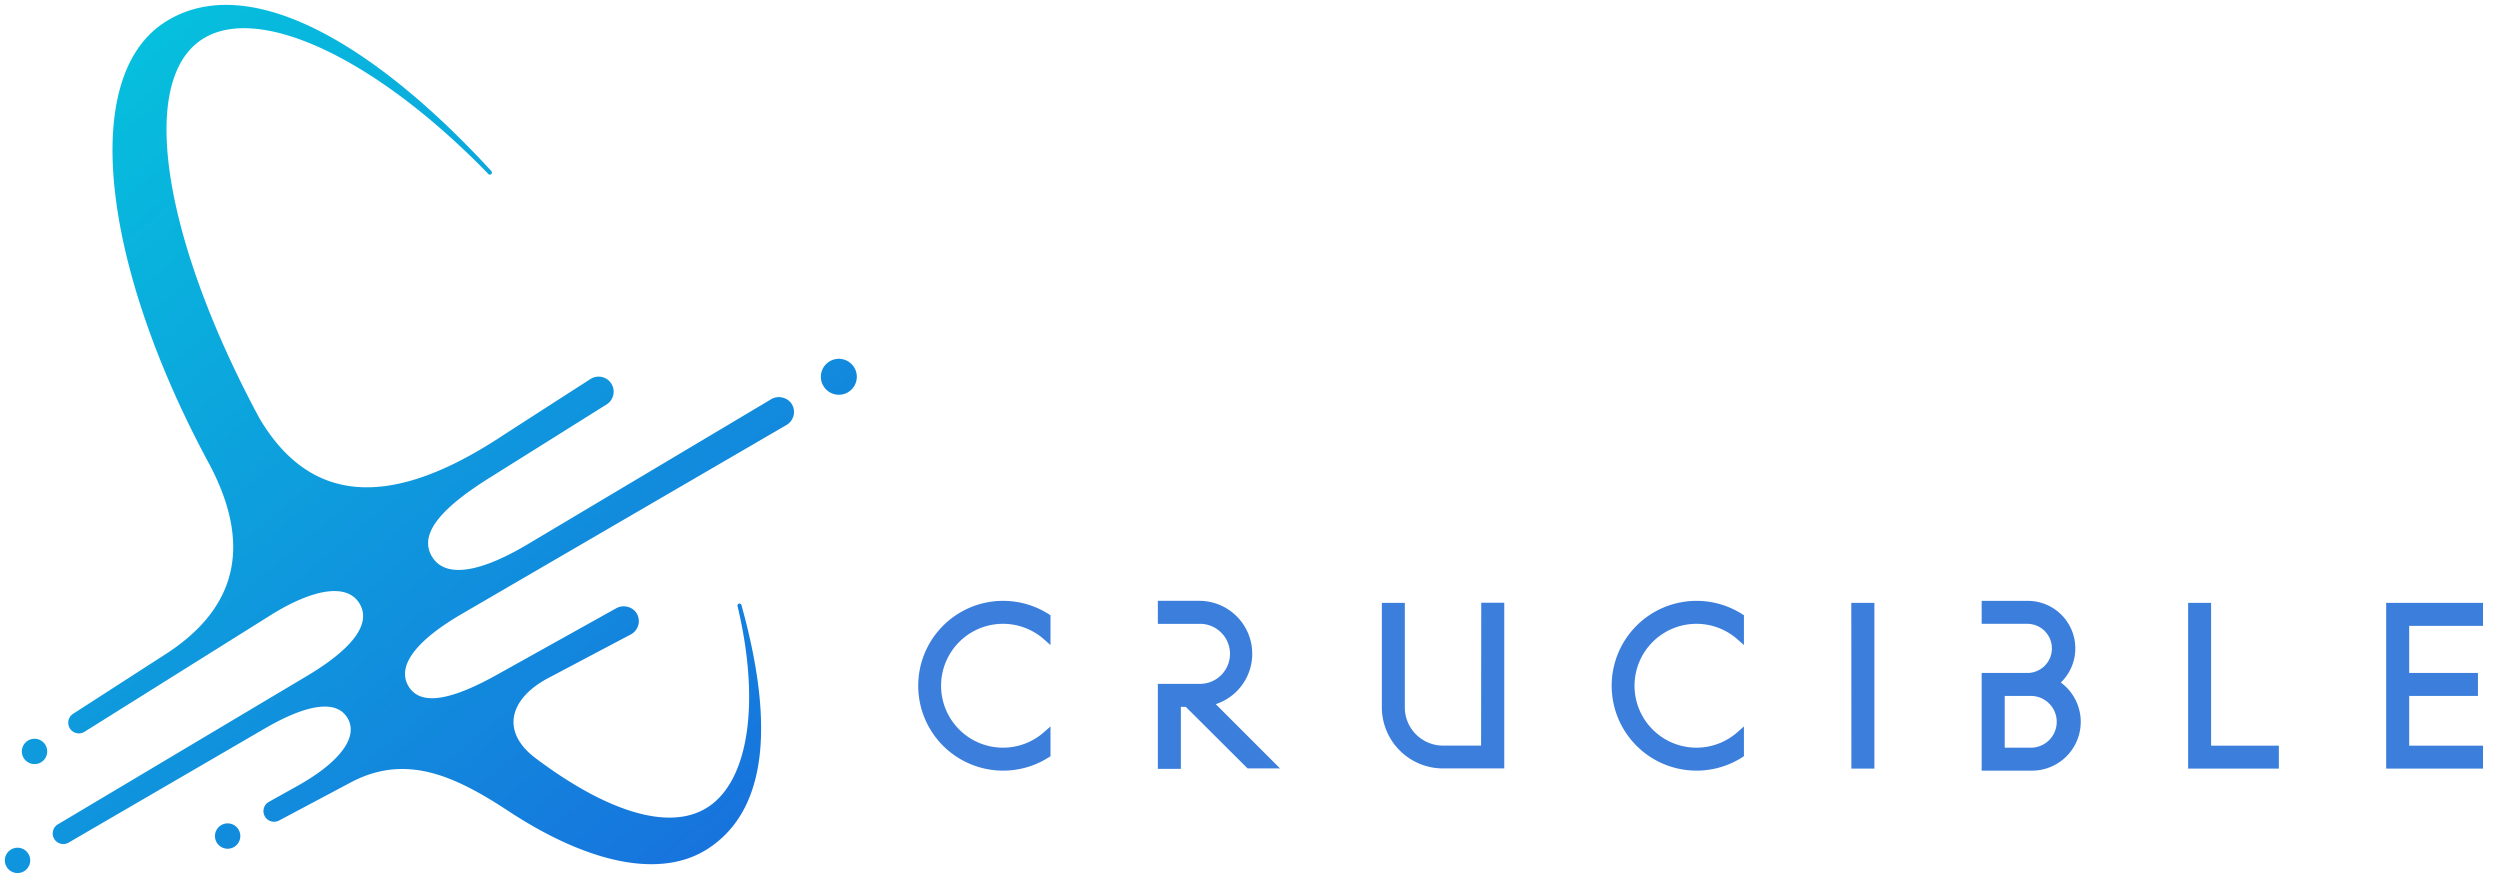
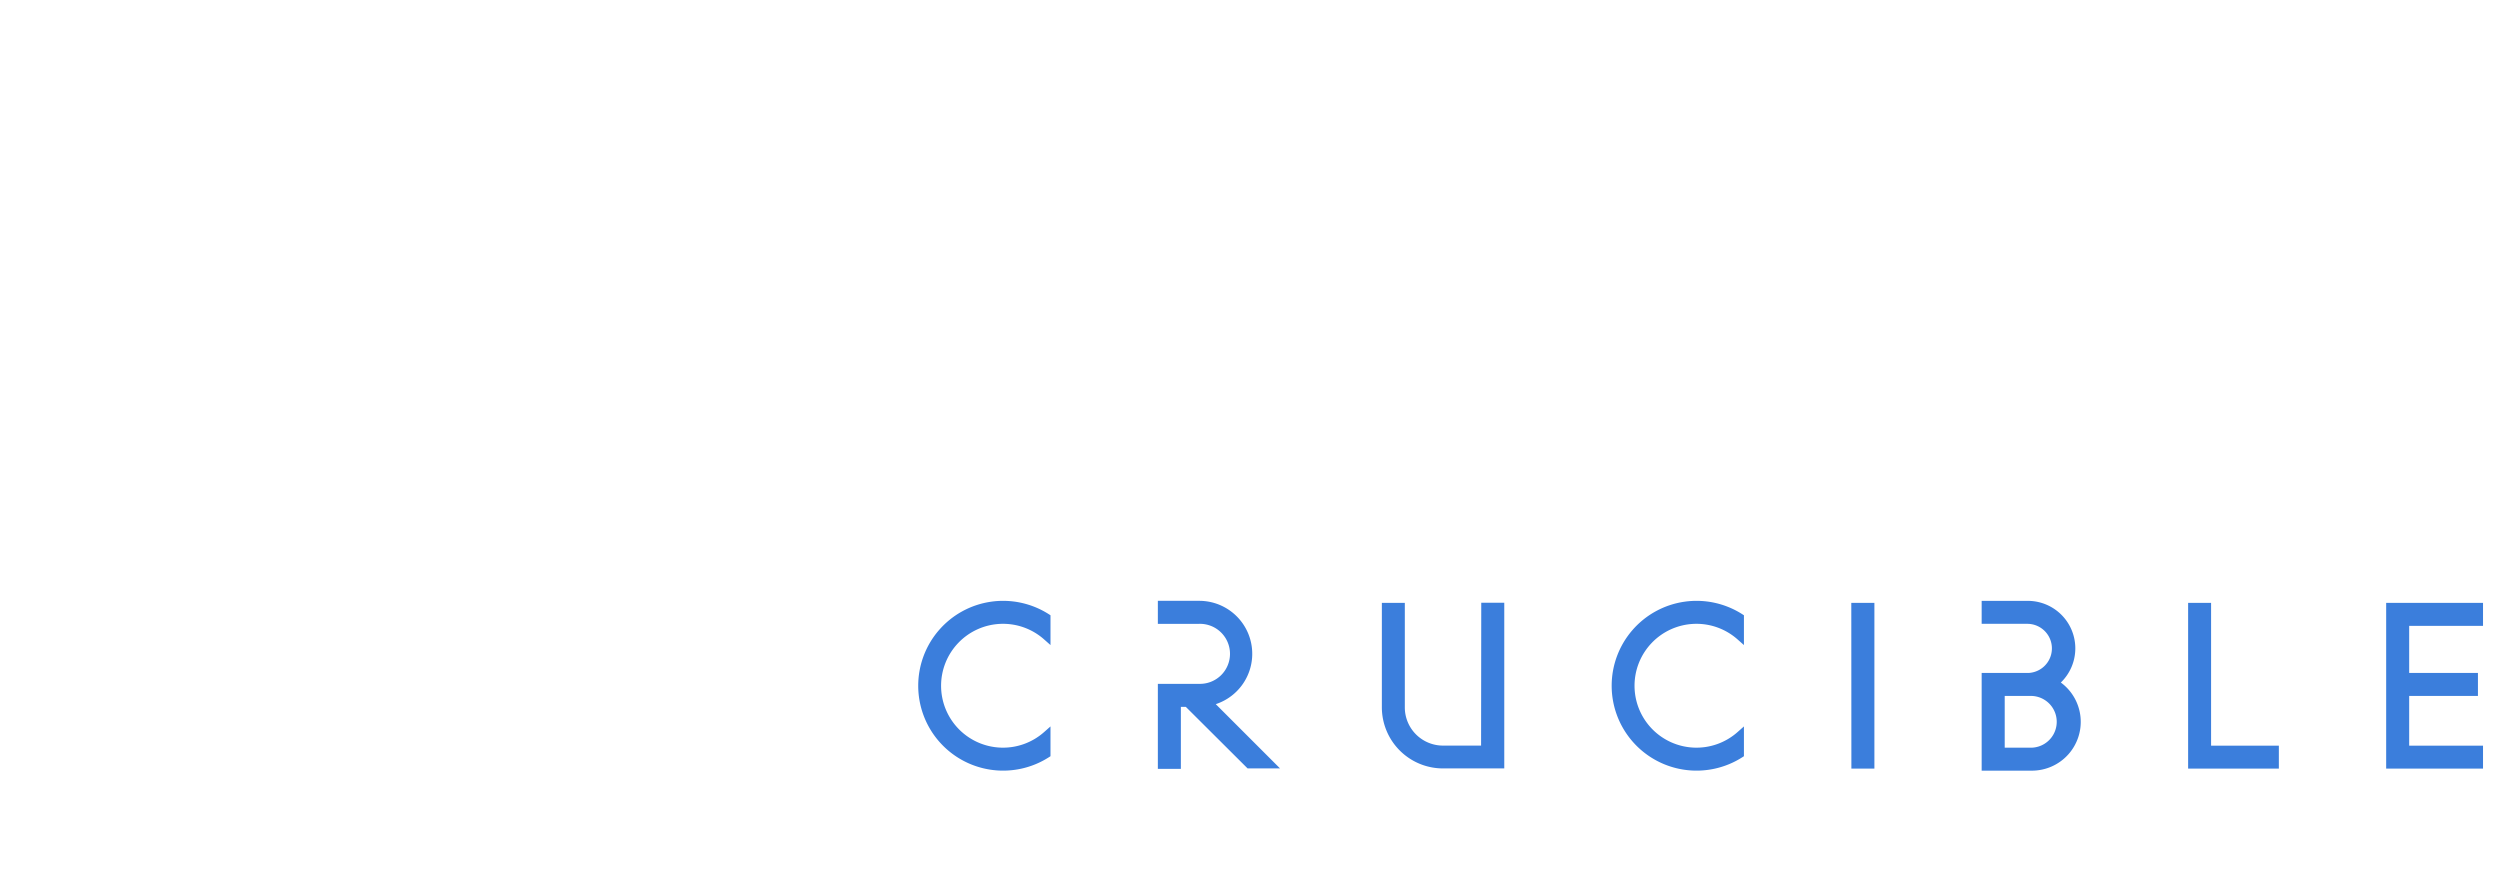
<svg xmlns="http://www.w3.org/2000/svg" xmlns:ns1="http://www.inkscape.org/namespaces/inkscape" xmlns:ns2="http://sodipodi.sourceforge.net/DTD/sodipodi-0.dtd" width="252" height="89.583" viewBox="0 0 66.675 23.702" version="1.1" id="svg6240" ns1:version="0.92.0 r15299" ns2:docname="crucible.svg">
  <defs id="defs6234">
    <linearGradient gradientUnits="userSpaceOnUse" y2="251.62" x2="190.95" y1="-31.27" x1="-44.97" id="linear-gradient" gradientTransform="matrix(0.265,0,0,0.265,366.673,366.498)">
      <stop id="stop6188" stop-color="#00dadd" offset="0" />
      <stop id="stop6190" stop-color="#1773dd" offset="0.81" />
    </linearGradient>
  </defs>
  <ns2:namedview id="base" pagecolor="#ffffff" bordercolor="#666666" borderopacity="1.0" ns1:pageopacity="0.0" ns1:pageshadow="2" ns1:zoom="1.6266792" ns1:cx="275.7151" ns1:cy="96.592208" ns1:document-units="mm" ns1:current-layer="layer1" showgrid="false" fit-margin-top="0" fit-margin-left="0" fit-margin-right="0" fit-margin-bottom="0" units="px" ns1:window-width="1280" ns1:window-height="744" ns1:window-x="-4" ns1:window-y="-4" ns1:window-maximized="1" />
  <g ns1:label="Layer 1" ns1:groupmode="layer" id="layer1" transform="translate(60.476,-150.688)">
    <g transform="matrix(0.453,0,0,0.453,-226.449,-15.205)" id="g6218">
      <path id="path6197" d="m 475.38,401.703 h 1.36 v 9.758 h -1.355 z m -6.424,0.664 0.103,0.066 v 1.754 l -0.376,-0.333 a 3.646,3.646 0 1 0 0,5.456 l 0.376,-0.333 v 1.754 l -0.103,0.066 a 4.998,4.998 0 1 1 0,-8.43 z m -30.999,5.292 3.791,3.791 h -1.91 l -3.638,-3.625 h -0.291 v 3.651 h -1.355 v -5.006 h 2.421 a 1.767,1.767 0 1 0 0,-3.532 h -2.421 v -1.355 h 2.421 a 3.119,3.119 0 0 1 0.982,6.085 z m 15.637,-5.964 h 1.355 v 9.755 h -3.609 a 3.601,3.601 0 0 1 -3.598,-3.598 v -6.149 h 1.352 v 6.157 a 2.249,2.249 0 0 0 2.246,2.246 h 2.244 z m 54.631,1.363 v 2.77 h 4.048 v 1.355 h -4.048 v 2.926 h 4.347 v 1.352 h -5.702 v -9.758 h 5.702 v 1.355 z m -11.663,7.051 h 3.99 v 1.352 h -5.342 v -9.758 h 1.352 z m -8.845,-3.717 a 2.797,2.797 0 0 0 -1.947,-4.807 h -2.715 v 1.352 h 2.715 a 1.447,1.447 0 0 1 0.045,2.892 h -2.76 v 5.752 h 2.958 a 2.873,2.873 0 0 0 1.704,-5.188 z m -1.704,3.836 h -1.601 v -3.045 h 1.606 a 1.524,1.524 0 0 1 0,3.045 z m -57.883,-7.861 0.103,0.066 v 1.754 l -0.376,-0.333 a 3.646,3.646 0 1 0 0,5.456 l 0.376,-0.333 v 1.754 l -0.103,0.066 a 4.998,4.998 0 1 1 0,-8.43 z" class="cls-1" ns1:connector-curvature="0" style="fill:#3b7edc;stroke-width:0.265" />
-       <path id="path6199" d="m 415.248,387.474 a 1.058,1.058 0 1 0 1.431,0.373 1.058,1.058 0 0 0 -1.431,-0.373 z m -48.207,28.747 a 0.746,0.746 0 1 0 1.021,0.265 0.746,0.746 0 0 0 -1.021,-0.265 z m 0.976,-6.4 a 0.746,0.746 0 1 0 1.032,0.228 0.746,0.746 0 0 0 -1.032,-0.228 z m 11.414,4.956 a 0.746,0.746 0 1 0 1.013,0.299 0.743,0.743 0 0 0 -1.013,-0.299 z m 32.34,-25.053 -14.311,8.525 c -2.606,1.553 -4.823,2.117 -5.652,0.712 -0.828,-1.405 0.794,-2.982 3.363,-4.598 l 6.956,-4.36 a 0.886,0.886 0 0 0 -0.963,-1.487 c 0,0 -4.12,2.646 -5.49,3.537 -6.53,4.215 -11.113,3.704 -14.023,-1.236 -5.588,-10.393 -7.191,-19.767 -3.387,-22.278 3.291,-2.175 10.247,1.079 16.88,7.919 v 0 a 0.119,0.119 0 0 0 0.146,0.018 0.114,0.114 0 0 0 0.04,-0.159 0.058,0.058 0 0 0 0,-0.021 v 0 c -7.226,-7.861 -14.579,-11.851 -19.299,-8.739 -4.974,3.286 -3.625,14.356 2.725,26.064 2.834,5.421 0.857,8.774 -2.429,10.978 l -5.649,3.643 a 0.627,0.627 0 0 0 0.672,1.058 l 10.954,-6.863 c 2.381,-1.492 4.498,-1.976 5.26,-0.675 0.762,1.302 -0.73,2.836 -3.141,4.265 l -14.655,8.731 a 0.624,0.624 0 0 0 0.632,1.074 l 11.523,-6.702 c 2.26,-1.323 4.21,-1.852 4.924,-0.646 0.714,1.206 -0.669,2.728 -2.953,3.998 l -1.683,0.939 a 0.626,0.626 0 0 0 0.601,1.098 l 4.233,-2.249 c 3.201,-1.691 6.046,-0.434 9.26,1.68 4.688,3.082 8.996,4.053 11.803,2.199 3.575,-2.36 3.802,-7.594 1.929,-14.319 v 0 a 0.161,0.161 0 0 0 -0.013,-0.032 0.119,0.119 0 0 0 -0.217,0.087 v 0 c 1.347,5.662 0.669,10.247 -1.72,11.827 -2.273,1.5 -6.038,0.265 -10.271,-2.942 -1.968,-1.564 -1.392,-3.463 0.873,-4.654 l 4.852,-2.564 a 0.886,0.886 0 0 0 0.265,-1.323 0.915,0.915 0 0 0 -1.162,-0.196 l -7.001,3.903 c -2.426,1.352 -4.45,1.958 -5.21,0.669 -0.759,-1.289 0.709,-2.834 3.111,-4.233 l 19.164,-11.152 a 0.886,0.886 0 0 0 0.22,-1.323 0.921,0.921 0 0 0 -1.159,-0.175 z" class="cls-2" ns1:connector-curvature="0" style="fill:url(#linear-gradient);stroke-width:0.265" />
    </g>
  </g>
</svg>